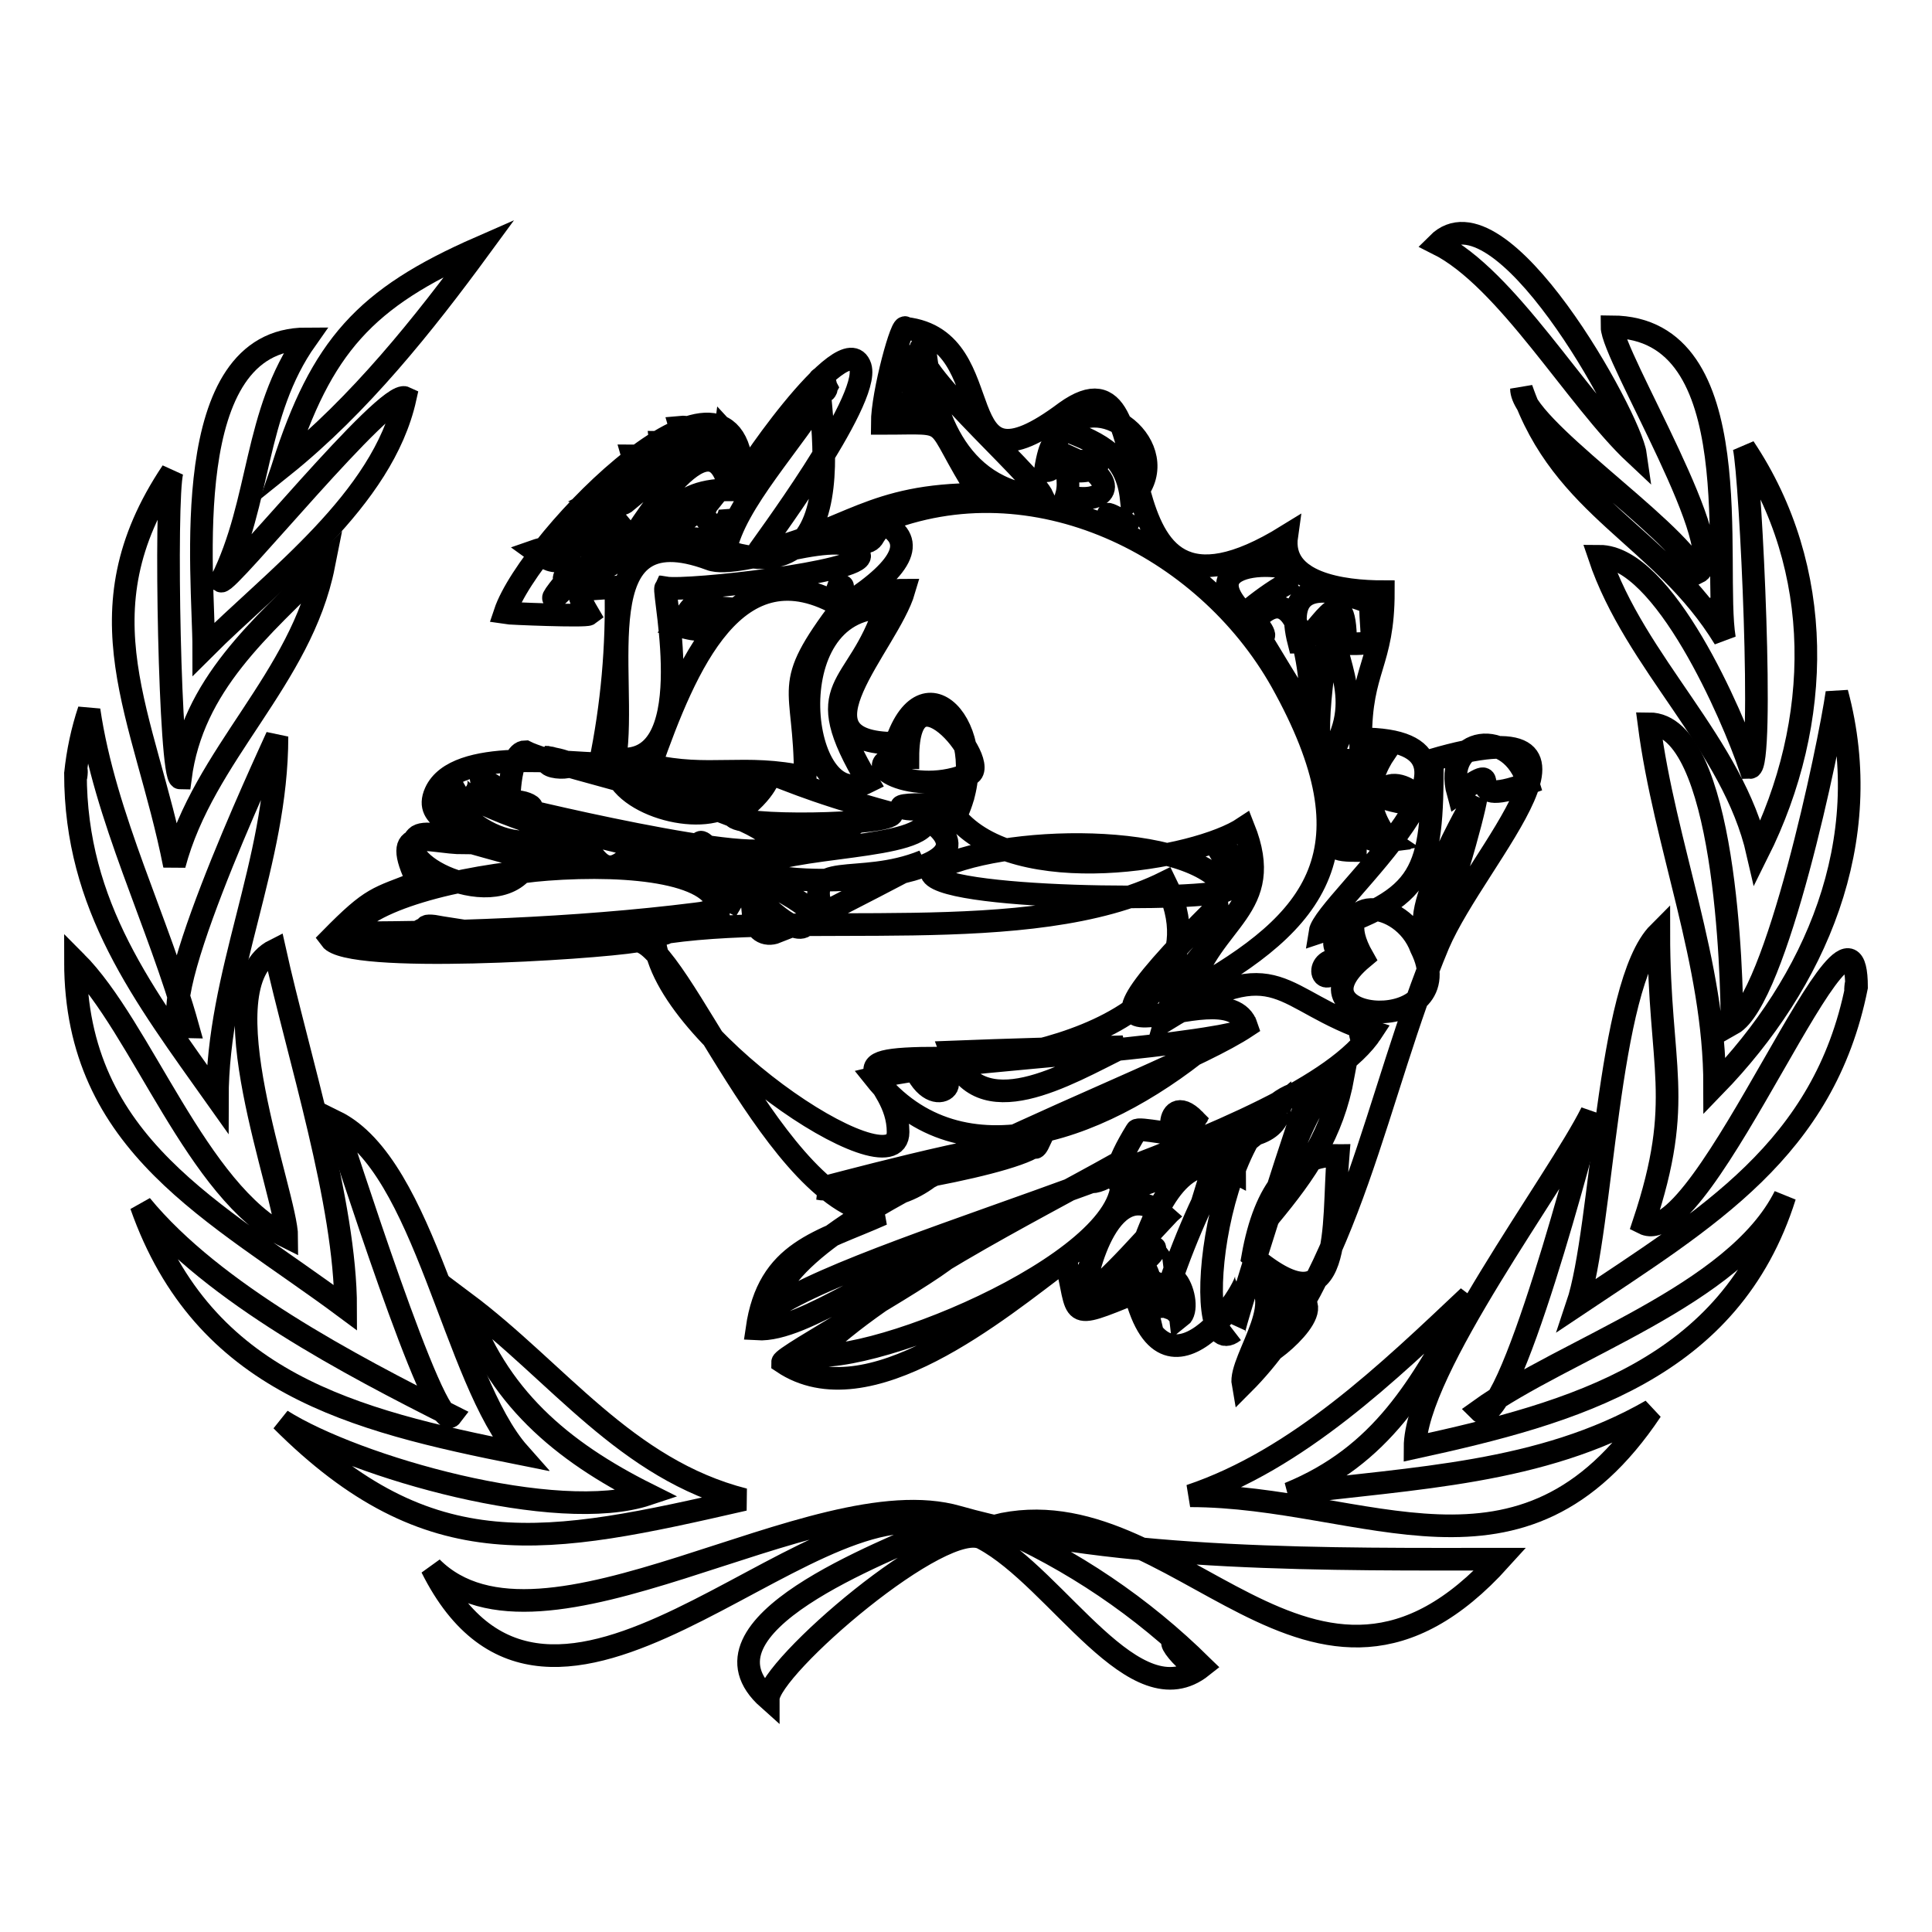
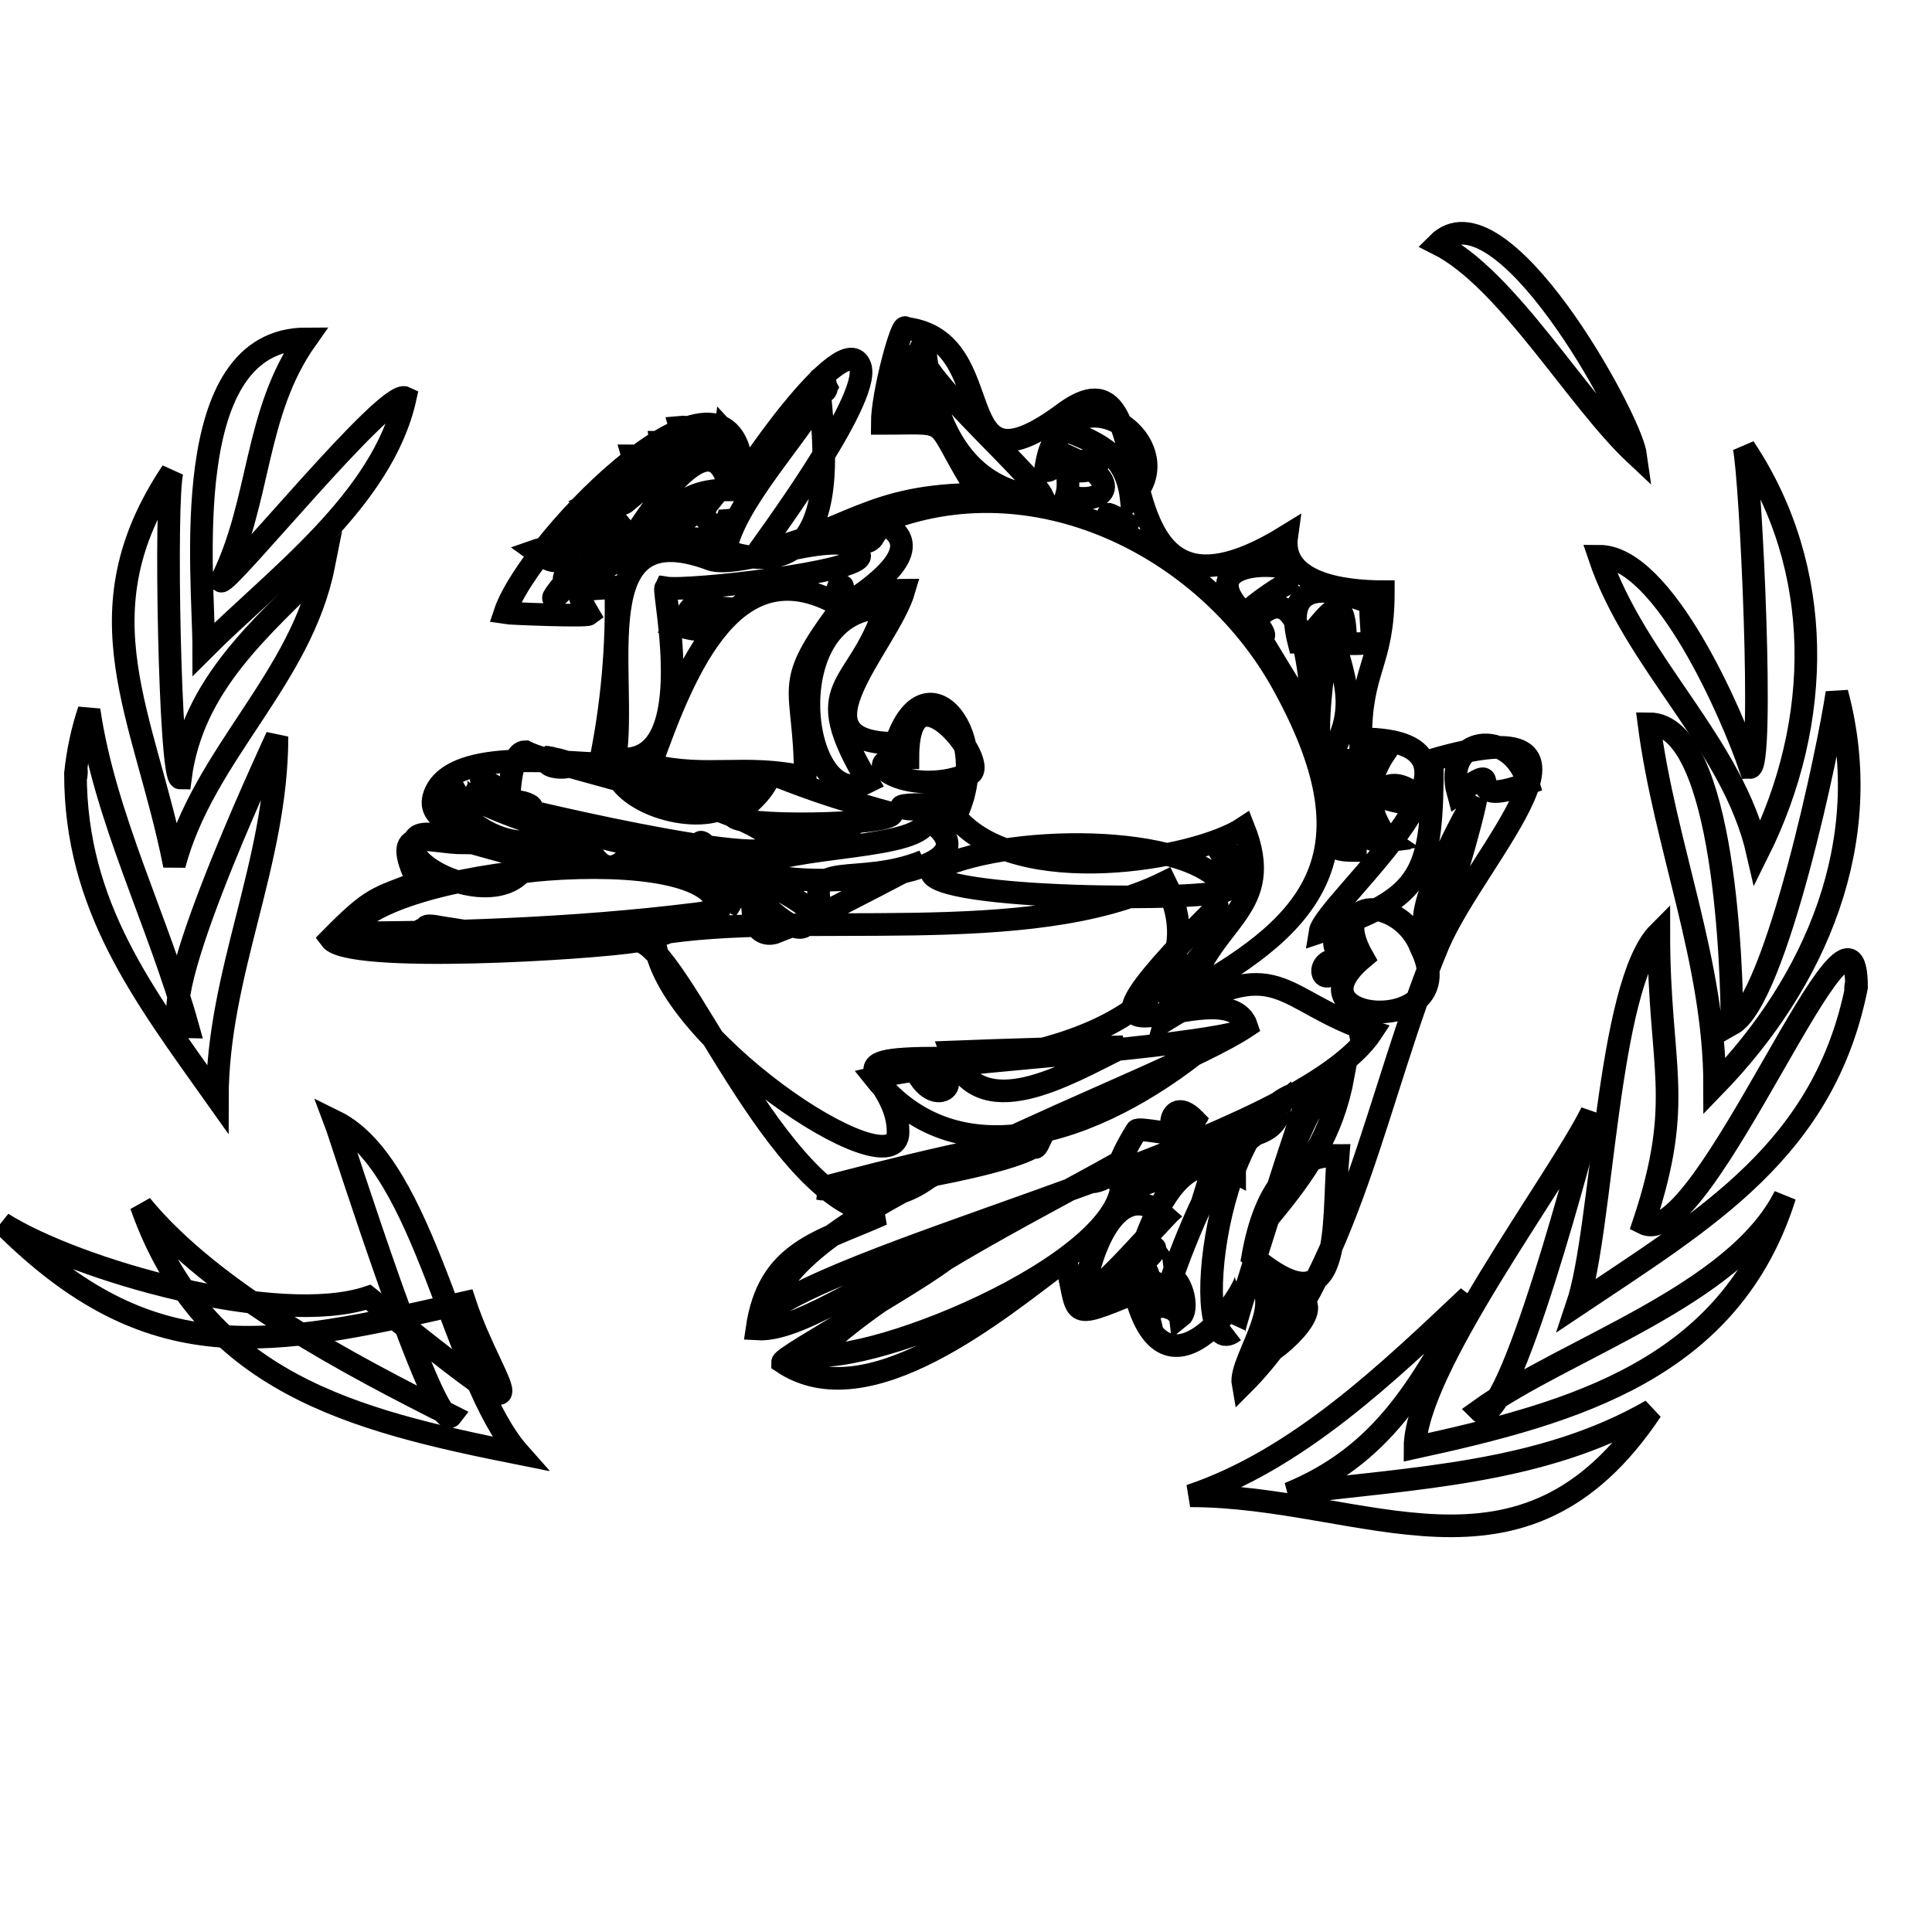
<svg xmlns="http://www.w3.org/2000/svg" version="1.1" x="0px" y="0px" viewBox="0 0 256 256" enable-background="new 0 0 256 256" xml:space="preserve">
  <g>
    <g>
      <path stroke-width="3" fill-opacity="0" stroke="#000000" d="M246,130.8c-4.3,21.5-19.8,30.6-37,42.1c3.4-10.1,3.9-42.4,10.8-49.3c0,17.9,3.5,22-2,38.5C225.8,166.1,246,113,246,130.8C245.7,132.5,246,129.1,246,130.8z" />
-       <path stroke-width="3" fill-opacity="0" stroke="#000000" d="M10,127.4c8.8,8.8,16.1,30.6,28,36.5c0-5.5-11-33.3-1.6-38c3.1,14,9.4,33.5,9.4,47.4C28.6,160.5,10,151.8,10,127.4C10.2,127.6,10,129.1,10,127.4z" />
      <path stroke-width="3" fill-opacity="0" stroke="#000000" d="M10,102.5c0.3-2.9,0.9-5.7,1.8-8.4c2.1,14.3,9.2,28,13.1,42c-6.2,0,10.7-36,11.8-38.5c0,16.8-7.9,31.3-7.9,48C19,131.8,10,120.1,10,102.5C10.3,100.9,10,104.3,10,102.5z" />
      <path stroke-width="3" fill-opacity="0" stroke="#000000" d="M129.8,65.5c-6.7-10.5-3-9.4-12.9-9.4c0-4,2.7-13.8,3.1-12.6c13.3,1.5,4.8,23.4,21.2,11.1C155.7,44.2,143,88,170.5,71c-0.9,6.3,7.4,7.4,12.8,7.4c0,9.6-3,10.1-3,19.5c21.9,0-4.8,21.7-5.4,25.6c13.9-4.6,14.9-7.7,14.9-22.8c26.1-7.6,5.9,12.5,0.8,24.4c-8.3,19.8-11.6,44-25.9,58.3c-0.6-3.3,7.1-12.3,0.3-14.4c1.6,0-10.3,19.3-14.6,2.3c-9.2,3.7-7.3,3.2-9.2-4.4c-8.8,6.6-26.2,21.2-37.5,13.6c0-0.8,18-10.6,22.3-14.2c-8.3,0.8-19.2,10.2-25.7,9.8c1.5-10.4,8.3-11.5,16.6-15.2c-14-0.9-26.9-36.2-32.5-36.2c-6.2,1-38.2,3-40.6-0.3c5.6-5.7,6.1-5.3,11.6-7.5c-3.9-7.9,1.2-5.2,6.1-5.2c0-2.7-5.5-2.9-3.8-6.7c2.7-6,17.4-3.8,21.8-3.8c1.6-7.7,2.3-15.6,2.1-23.4c-4.8,0.5-5.9-0.3-3.6,3.6c-0.4,0.3-10.5-0.1-11.1-0.2c3.3-9.9,31.5-38.5,31.5-17.5C97,65,112,42.6,114,48.6c1.4,4.5-13.5,24.3-13.6,24.6C112.5,70.4,115.3,65.5,129.8,65.5C127.8,62.4,129.3,65.5,129.8,65.5z M118.7,98.5c4-12,13.1-0.9,7.9,9.7c8.1,9.8,31.9,5.7,38.2,1.5c4.3,10.8-4.3,12-7.2,21.8c16.9-9.4,24.7-18.8,12.2-41.2c-10.2-18.1-32.9-29.3-53.1-21.1c4.8,2.2,3.3,5.8-4.4,10.8c2.6-0.8,4.8-1.8,7.5-1.8C117.7,85.4,104.2,98.5,118.7,98.5C118.8,98.1,117.2,98.5,118.7,98.5z M86.7,123.8c0,12.9,32.3,34.6,32.3,26.2c0-7.6-9.9-9.8,5.7-9.8c1.3,2.1,40-2.6,29.7-23.3C136.5,125.8,105.7,120.5,86.7,123.8C86.7,124.1,90.5,123.2,86.7,123.8z M181.8,136.7c-12.6-4.2-12.1-10.9-27.4-1.5c2.6-9.3,7.7-8.5,6.9-15.1c-26,26,1.1,7.4,3.9,15.9c-11.6,7.7-60.8,23.8-62.9,37.4C116.5,164,172.6,150.9,181.8,136.7C179.3,135.9,180.3,139,181.8,136.7z M111.6,80.4c-14.1-8.4-20.8,8-25.4,21c7.6,1.8,12.5-0.2,20.5,1.6C106.7,90.3,103.3,91.4,111.6,80.4C110,79.4,111.1,81,111.6,80.4z M88.2,77.9c3,0.5,26.2-2.1,25.7-4.3c-1.1-4.5-16,2-19.8,0.5c-16.9-6.3-10.9,15.4-12.6,26.4C93.1,102.2,87.8,78.7,88.2,77.9C90.3,78.2,88,78.2,88.2,77.9z M148,154.2c-11.6,6.5-30.7,15.9-40.2,25.4C118,180.4,153.9,164.9,148,154.2C140.1,158.6,149,155.9,148,154.2z M95.2,120.7c0-9.9-44.7-5.7-49,2.9C61.6,123.6,79.4,122.9,95.2,120.7C95.2,120.5,90.5,121.4,95.2,120.7z M161.1,137.4c-14.2,2.4-35.8,3.1-45.2,5.4C127.3,157.1,146.9,149.6,161.1,137.4C160.1,137.6,160,138.4,161.1,137.4z M123.4,115.5c0,3.8,37.3,4,39.2,2.4C158.3,110.2,132.3,110.5,123.4,115.5C123.4,115.6,124.9,114.6,123.4,115.5z M67.5,106.8c-2.1-0.4,35.2,8.7,35.2,5.1c-1.1-4.6-28.6-10-33.1-12.3C67.3,99.6,67.4,107.4,67.5,106.8C73.9,108.1,67.9,105,67.5,106.8z M173.7,144.6c-12.8,0-16.4,36.7-10.2,31.8C163.1,176.7,173.7,143.2,173.7,144.6C173.6,144.6,173.7,145,173.7,144.6z M180.6,126.9c-10.7,8.9,13.7,10.7,7.7-1.3C185.8,118.9,175.7,118.3,180.6,126.9C176.7,130.2,180,125.8,180.6,126.9z M177.3,153.1c-5.9-0.1-9.7,4.4-11.3,13.4C178.2,176.7,176.5,162.4,177.3,153.1C177.2,153.1,177.2,154.9,177.3,153.1z M120.3,100.4c-7.9,0,0,5.3,7.7,2.3C132.4,102.6,120.3,86.6,120.3,100.4C119.3,100.4,120.3,99.7,120.3,100.4z M117.3,80.5c-14.8,0-11.4,27.7-2.3,23.1C107,90.2,113.6,91.9,117.3,80.5C117.2,80.5,117,81.5,117.3,80.5z M169.6,146.4c0,8-18.5,2.5-19,3.4C139.1,168.4,169.5,146.5,169.6,146.4C169.6,146.3,169.1,146.8,169.6,146.4z M122.8,108.5c0,4.2-18.5,3.3-23.4,6.6C104.3,118.4,134.6,116.4,122.8,108.5C122.8,108.7,124.2,109.6,122.8,108.5z M148.8,138.7c-7.6,0.2-15.2,0.4-22.8,0.7C129.7,149.4,141.3,142.4,148.8,138.7C141.3,138.9,142.1,142,148.8,138.7z M137.7,151.3c-6.5,0-28.9,6.2-29.2,6.2C111.5,158.2,136.4,154,137.7,151.3C136.9,151.3,136.9,153,137.7,151.3z M109.5,51.3C105,58.8,97.4,66.5,96.1,73C117.1,80,105.4,43.3,109.5,51.3C109,52.2,109.6,51.7,109.5,51.3z M138.2,65.9c-1.2-3.1-19.7-18.8-15.7-20.2C123.3,53.9,126.4,65,138.2,65.9C137.8,65.1,136.2,65.8,138.2,65.9z M97.2,108.1c0,1.6,21,1.3,21-0.3C94.1,101.2,107.3,100.8,97.2,108.1C97.2,108.2,98.3,107.2,97.2,108.1z M150.8,167.1c2.5,1,1.9,9.3,3.3,9c-2.7,0.7,9.5-29.6,9.5-20.8C158.3,152.5,154.1,156.4,150.8,167.1C152.4,167.7,154.9,162.8,150.8,167.1z M70.3,113.5c-3.3,0-13.4-4.3-15.1-2.6C51.6,114.5,67.5,122,70.3,113.5C69.2,113.5,69.7,115.5,70.3,113.5z M140.9,56.9c5.1,1.9,8.4,3.6,9,9.2C156,60.1,146.5,51.4,140.9,56.9C142.3,57.4,142.4,55.4,140.9,56.9z M165.9,82.7c2.6,4.3,5.2,8.6,7.9,12.9C174,91.4,172.7,74.4,165.9,82.7C169,86.6,166.7,81.7,165.9,82.7z M154.4,161.2c-7.2-6.4-10.7,7.7-10.7,10.5C145.7,171.2,154.1,161.5,154.4,161.2C153.1,160,152.3,163.1,154.4,161.2z M168.2,161.2c4.9-5.9,8.4-11,9.8-18.7C173,143.5,168.2,162,168.2,161.2z M176.5,81.9c-0.5,2.5-2.9,15.6-1.1,19.5C181.6,93,176.5,88,176.5,81.9z M74.2,109.9c1.6,1-16.8-4.6-13.3-6.9C56.2,105.3,67.3,115.5,74.2,109.9z M182.9,105.6C193.1,108.9,184.1,100.8,182.9,105.6C182.9,105.6,183.2,104.3,182.9,105.6z M195.5,105.6c0,0-10.5,18.2-5.4,18.2C192.9,117.1,196.2,104.3,195.5,105.6C195.4,105.6,195.4,105.9,195.5,105.6z M193.2,105.1c7.5-5.3-1,2.5,9.3-1.3C200.2,96.1,191.1,97.6,193.2,105.1C194.4,104.3,192.9,104,193.2,105.1z M178.3,85.3c4.6,0,3.3,0.1,3.3-5.4c-8.1-3.2-11.2-1.4-9.5,5.2C174.3,85.1,178.3,75.2,178.3,85.3C179.3,85.3,178.3,84.1,178.3,85.3z M93.4,113.3c-4.1-8.3,13.8,16.8,13.8,7.5C107.2,119.3,94.5,113.5,93.4,113.3C93.6,113.6,95.1,113.6,93.4,113.3z M83.1,72.3c6-2,4.9-7.4,13.6-7.4C94.3,53.1,83.8,71.7,83.1,72.3C84.1,72,85.1,70.5,83.1,72.3z M81.5,102.2c1.7,5,12.9,7.6,16.1,3.6C92.2,104.6,86.8,103.4,81.5,102.2C81.6,102.6,87,103,81.5,102.2z M184.1,111.4c-3.1-3.8-3.3-7.7-0.5-11.8C178.3,96.9,176.2,112.7,184.1,111.4C181.9,109.9,181.1,111.8,184.1,111.4z M164.9,81.4c0.9-1,7.6-6.1,8.4-4.6C172.6,74.1,156.9,73.4,164.9,81.4C165.9,80.2,164.7,81.2,164.9,81.4z M141.6,61.1c9.5,0-2.2,3.3,0.2-0.5c7.3,3.3,4.5,6.5-0.5,5.1C141.9,63.6,141,62.2,141.6,61.1C141.4,61.1,141.4,61.3,141.6,61.1z M122.4,114.1c-8.8,3.6-16.2-0.5-13.3,6.9C113.6,118.7,118,116.4,122.4,114.1z M93.9,66.6c-1.8,1.3-3.6,2.7-5.4,4.1c2.1,0.7,9.9,2.1,8.2-2.9C96.1,71.2,91.9,69.1,93.9,66.6C91.1,66.8,93.3,67.4,93.9,66.6z M98.2,120.1c-2.2-1.5-7.7-9.7-12.5-6.6C89.9,115.7,94,117.9,98.2,120.1z M170.3,171.8c-0.5,2.9-1.5,5.5-3.1,7.9C169.3,179,177.4,171.8,170.3,171.8C170.4,173.9,171.1,171.8,170.3,171.8z M75.7,110c2.9,1.8,3.8,8.6,8.8,2.1C81.6,111.5,78.7,110.7,75.7,110z M121.3,47.8c-0.3-2.7-8.3,6.6,1.5,6.6C121.5,52.7,116.8,44.7,121.3,47.8C121.1,46.5,120.8,47.4,121.3,47.8z M115.4,158.6c3,0,5.4-0.9,7.7-2.6C118.2,155.9,117.6,154.8,115.4,158.6C115.7,158.6,115.9,157.7,115.4,158.6z M71.5,115.3C84.7,114.2,72.4,109.6,71.5,115.3C73.4,115.1,71.8,113.3,71.5,115.3z M121.3,141.8C124.3,148,129.2,141.8,121.3,141.8C121.6,142.5,122.4,141.8,121.3,141.8z M95.2,80.5c-4.2-0.6-2.8-0.8-5.4,2.4C93.2,83.7,92.8,83.9,95.2,80.5C94.1,80.4,94.4,81.7,95.2,80.5z M179.6,112.7c0-3.2-3.9-6.4-3.3-3.8C176.3,112.1,176.2,112.7,179.6,112.7C179.6,112.5,178.8,112.7,179.6,112.7z M94.4,59.7c0-1.6-2.3-3.3-4.3-3.1C90.6,58.4,92.3,59.7,94.4,59.7z M161.8,113.1C167,121.5,165.1,112,161.8,113.1C162.6,114.4,162.3,113,161.8,113.1z M94.9,103.3C105.9,106.6,97.2,101.7,94.9,103.3C96.5,103.8,96.4,102.4,94.9,103.3z M83.8,60.4c0.5,1.8,2.5,3.1,3.8,2.4C87.2,60.5,85.6,60.4,83.8,60.4z M178,127.3C173.8,126.3,174.9,132.4,178,127.3C175.7,126.7,177.5,128,178,127.3z M87.5,58.6c0.2,1.8,1.6,3.1,3.1,2.9C90.8,59.7,89.5,58.6,87.5,58.6z M82.6,72.5c-1.9,1-3.7,2-5.6,3C80.4,75.5,81.2,75.3,82.6,72.5C80.6,73.5,82.3,73.1,82.6,72.5z M63.8,103.5C64.7,109.2,68.4,104.3,63.8,103.5C63.9,104.4,64.7,103.6,63.8,103.5z M103.9,110.5c1.5,2.9,3,3.6,8-0.3C109.2,110.3,106.6,110.4,103.9,110.5C104.1,110.9,106.7,110.3,103.9,110.5z M127.7,104.6C120.5,107,127.7,108.1,127.7,104.6C126.7,105,127.7,107.2,127.7,104.6z M138.5,62.4C141.5,62.4,139.8,54.2,138.5,62.4C138.7,62.4,138.7,61.3,138.5,62.4z M158.3,148.4C154,144,154.4,154.3,158.3,148.4C158.2,148.2,158,148.9,158.3,148.4z M165.5,151c-2.5,0.4-4.2,1.8-4.9,4.1C162.3,153.7,163.9,152.4,165.5,151C165.4,151,163.9,152.3,165.5,151z M177.5,105.1c0.3-1.5,0.8-2.9,1.1-4.4C176.7,100.5,176.5,102.6,177.5,105.1z M75.7,76.1C77.4,75.9,69.6,83.3,75.7,76.1C74.2,76.3,74.7,77.3,75.7,76.1z M58,122.8C54.9,122.3,51.5,127.5,58,122.8C55.2,122.3,56.9,123.6,58,122.8z M79.5,71.2c-0.7-1.5-2.6-1.5-4.1-0.2C76.7,71.4,78,71.7,79.5,71.2z M150.5,70.2C147,67.7,144.4,67.2,150.5,70.2C150.5,70.2,149.2,69.6,150.5,70.2z M151.1,169C149,168,143.6,172.4,151.1,169C150.5,168.7,149.6,169.7,151.1,169z M81.9,63.3c0.7,1.5,2,2,3.8,1.3C84.4,63.8,83.4,62.8,81.9,63.3z M74.2,74.3c-0.2-1.6-1.3-2-3.3-1.3C72,73.8,72.9,74.5,74.2,74.3z M99.8,121.2c0.2,2.1,1.6,2.9,3.1,2.3C102,122.8,100.8,122,99.8,121.2z M115.7,71.2C108.1,66.8,113.9,73.9,115.7,71.2C114.6,70.5,115.4,71.7,115.7,71.2z M96.1,57.2c-0.2,1.5,0,2.6,0.7,3.8C97.7,59.4,97.5,58.7,96.1,57.2z M72.8,100.4C70.8,102.4,79.9,101.8,72.8,100.4C72.6,100.5,73.6,100.5,72.8,100.4z M155.9,169.7c0.2,1.6,0.3,3.1,0.5,4.8C157.3,173.8,157,171.2,155.9,169.7z M79.5,65.9c1.3,0.3,2.3,1.6,3.6,0.5C81.9,65.8,81,65.1,79.5,65.9z M80.5,68.4c-1.3-1-2-1-3.1-0.5C78,68.7,79.5,68.9,80.5,68.4z M177.3,124.1C175.3,125.5,180.5,129.4,177.3,124.1C176.8,124.5,177.8,124.9,177.3,124.1z M83.6,69.2C80.8,71.1,80.7,72.1,83.6,69.2C83.6,69.2,82.9,69.9,83.6,69.2z M122.4,106.6C115.6,106.6,122.6,108,122.4,106.6C121.6,106.6,122.6,107.7,122.4,106.6z M76,74C80.2,71.9,75.5,72.1,76,74C76.7,73.6,75.9,73.5,76,74z M109.8,77.1C111.4,77.6,113,78.1,109.8,77.1C109.8,77.1,110.3,77.3,109.8,77.1z" />
-       <path stroke-width="3" fill-opacity="0" stroke="#000000" d="M159.3,220.8c-8.9,7.1-19.1-11.6-29-16.9c-5.1-3.1-28.5,17.1-28.5,21.2c-10.9-9.7,15.4-19.4,22.8-22.8c-17.8-6.2-51.6,37-67.4,5.4c14.5,14.5,50.6-12.2,69.7-6.7c21,6,50.5,5.6,71.9,5.6c-25,27.7-42.7-10.5-67-4.4C142.1,206.7,151.3,212.9,159.3,220.8C157.7,222.1,151.3,213,159.3,220.8z" />
      <path stroke-width="3" fill-opacity="0" stroke="#000000" d="M68.8,192.6c-22-4.4-41.8-9.3-50.1-32.9c9.6,11.7,27.8,21.2,41.1,27.9c-2.1,2.8-14.6-36.9-15.4-39C56.4,154.5,60.1,182.8,68.8,192.6C65.6,192,67.5,191.1,68.8,192.6z" />
      <path stroke-width="3" fill-opacity="0" stroke="#000000" d="M210.9,147.4c-0.5,2.1-11.2,43.3-14.9,39.5c11.4-8.2,33.9-15.2,40.5-28.4c-7.2,22.9-27.9,28.7-49,33.3C187.5,181.5,206.4,156.5,210.9,147.4C210.1,151.2,210.8,147.7,210.9,147.4z" />
      <path stroke-width="3" fill-opacity="0" stroke="#000000" d="M170.8,197.9c16.5-2.1,33.4-2.6,48-11c-17.1,25.6-37.9,11.3-61.1,11.3c14.3-4.8,26.3-16.4,36.9-26.4C188.3,183.8,183,192.9,170.8,197.9z" />
-       <path stroke-width="3" fill-opacity="0" stroke="#000000" d="M61.6,172.6c12.3,9.2,21.3,22.1,37,26.1c-26.2,6-41.6,9.2-61.3-10.5c9.8,6.2,36.5,13.8,48.5,9.8C74.4,192.3,65.7,185,61.6,172.6z" />
+       <path stroke-width="3" fill-opacity="0" stroke="#000000" d="M61.6,172.6c-26.2,6-41.6,9.2-61.3-10.5c9.8,6.2,36.5,13.8,48.5,9.8C74.4,192.3,65.7,185,61.6,172.6z" />
      <path stroke-width="3" fill-opacity="0" stroke="#000000" d="M227.2,143.9c0-16.4-6.6-31.8-8.7-48c10.2,0,11,33.6,11,39.8c5.9-3.3,12.9-36.9,13.9-43.9C248.7,111.5,240.5,130.2,227.2,143.9z" />
      <path stroke-width="3" fill-opacity="0" stroke="#000000" d="M232.9,113c-3.3-14.5-16.2-25-21-39.3c8.6,0,17.7,21.2,20,28c1.9,0,0.1-38.4-0.8-42.4C241.8,75.3,241.6,95.6,232.9,113C231.4,106.4,233.1,112.7,232.9,113z" />
      <path stroke-width="3" fill-opacity="0" stroke="#000000" d="M23.1,114.6c-3.9-19.8-12.9-33.3-0.3-52.1c-1,3.7-0.3,40.6,1.1,40.6c1.6-12.4,10.7-19.9,19-28.2C39.9,90,27,99.9,23.1,114.6C22.9,113.8,24.6,109,23.1,114.6z" />
-       <path stroke-width="3" fill-opacity="0" stroke="#000000" d="M228.5,84.6c-8.3-13.6-21.4-17.1-26.9-33.1c0,5,20.1,18.1,23.3,24.4c4.9-2.4-11.3-28.8-11.3-32.6C232.1,43.4,226.9,75,228.5,84.6C224.7,78.4,227.8,80.5,228.5,84.6z" />
      <path stroke-width="3" fill-opacity="0" stroke="#000000" d="M27,86c0-9.7-3.6-41.1,13.6-41.1c-7,9.9-6,21.5-11.3,32.1c0.9,0.5,21.9-25.5,24.4-24.3C50.7,66.3,36.4,76.6,27,86C27,84,27.2,85.8,27,86z" />
-       <path stroke-width="3" fill-opacity="0" stroke="#000000" d="M37.5,61.8c5.1-15.9,10.8-22.3,26.1-29C56.2,42.9,47.6,53.7,37.5,61.8C38.7,58.3,40.2,59.7,37.5,61.8z" />
      <path stroke-width="3" fill-opacity="0" stroke="#000000" d="M216.7,60.2c-7.8-7.3-17-23.3-26.2-27.9C198.8,24,216,55.3,216.7,60.2z" />
    </g>
  </g>
</svg>